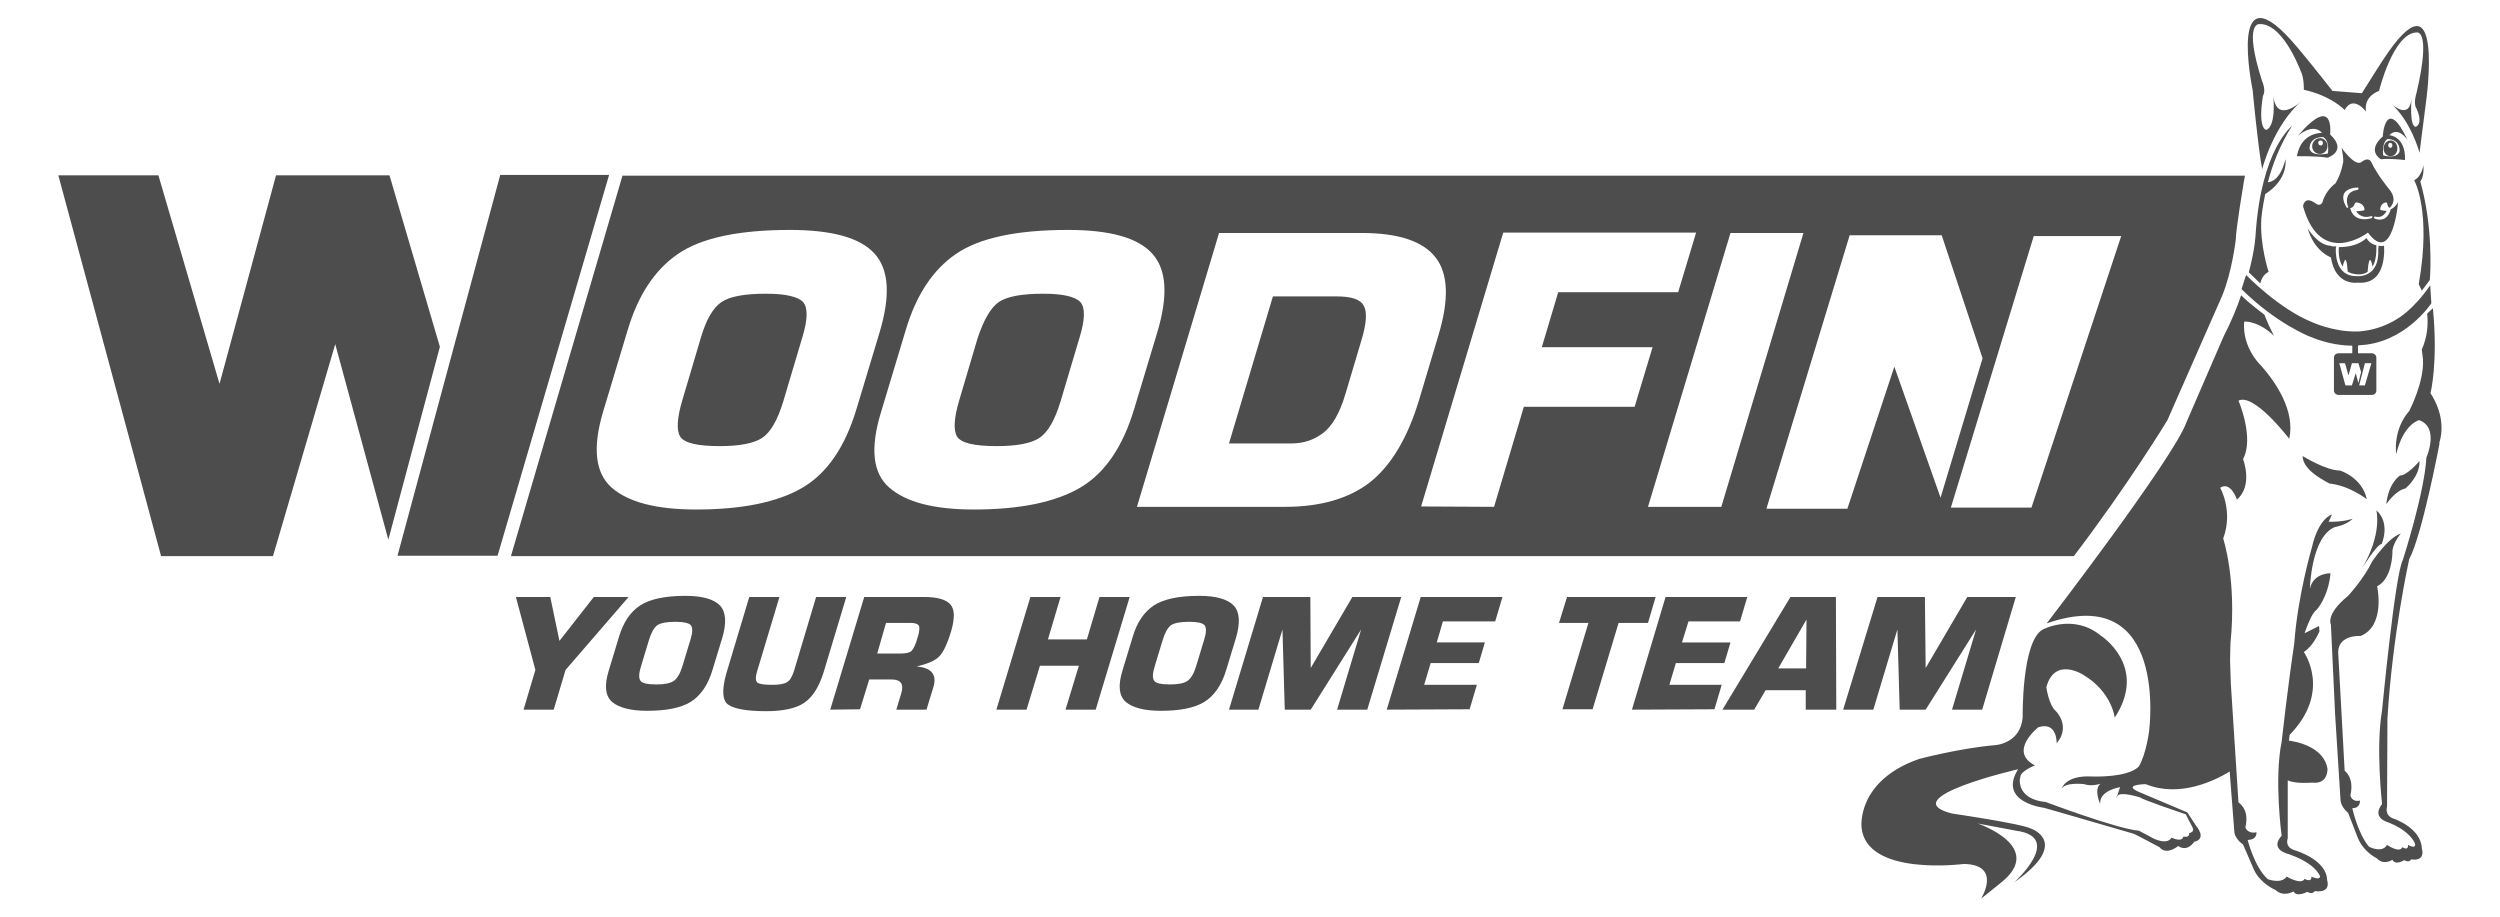
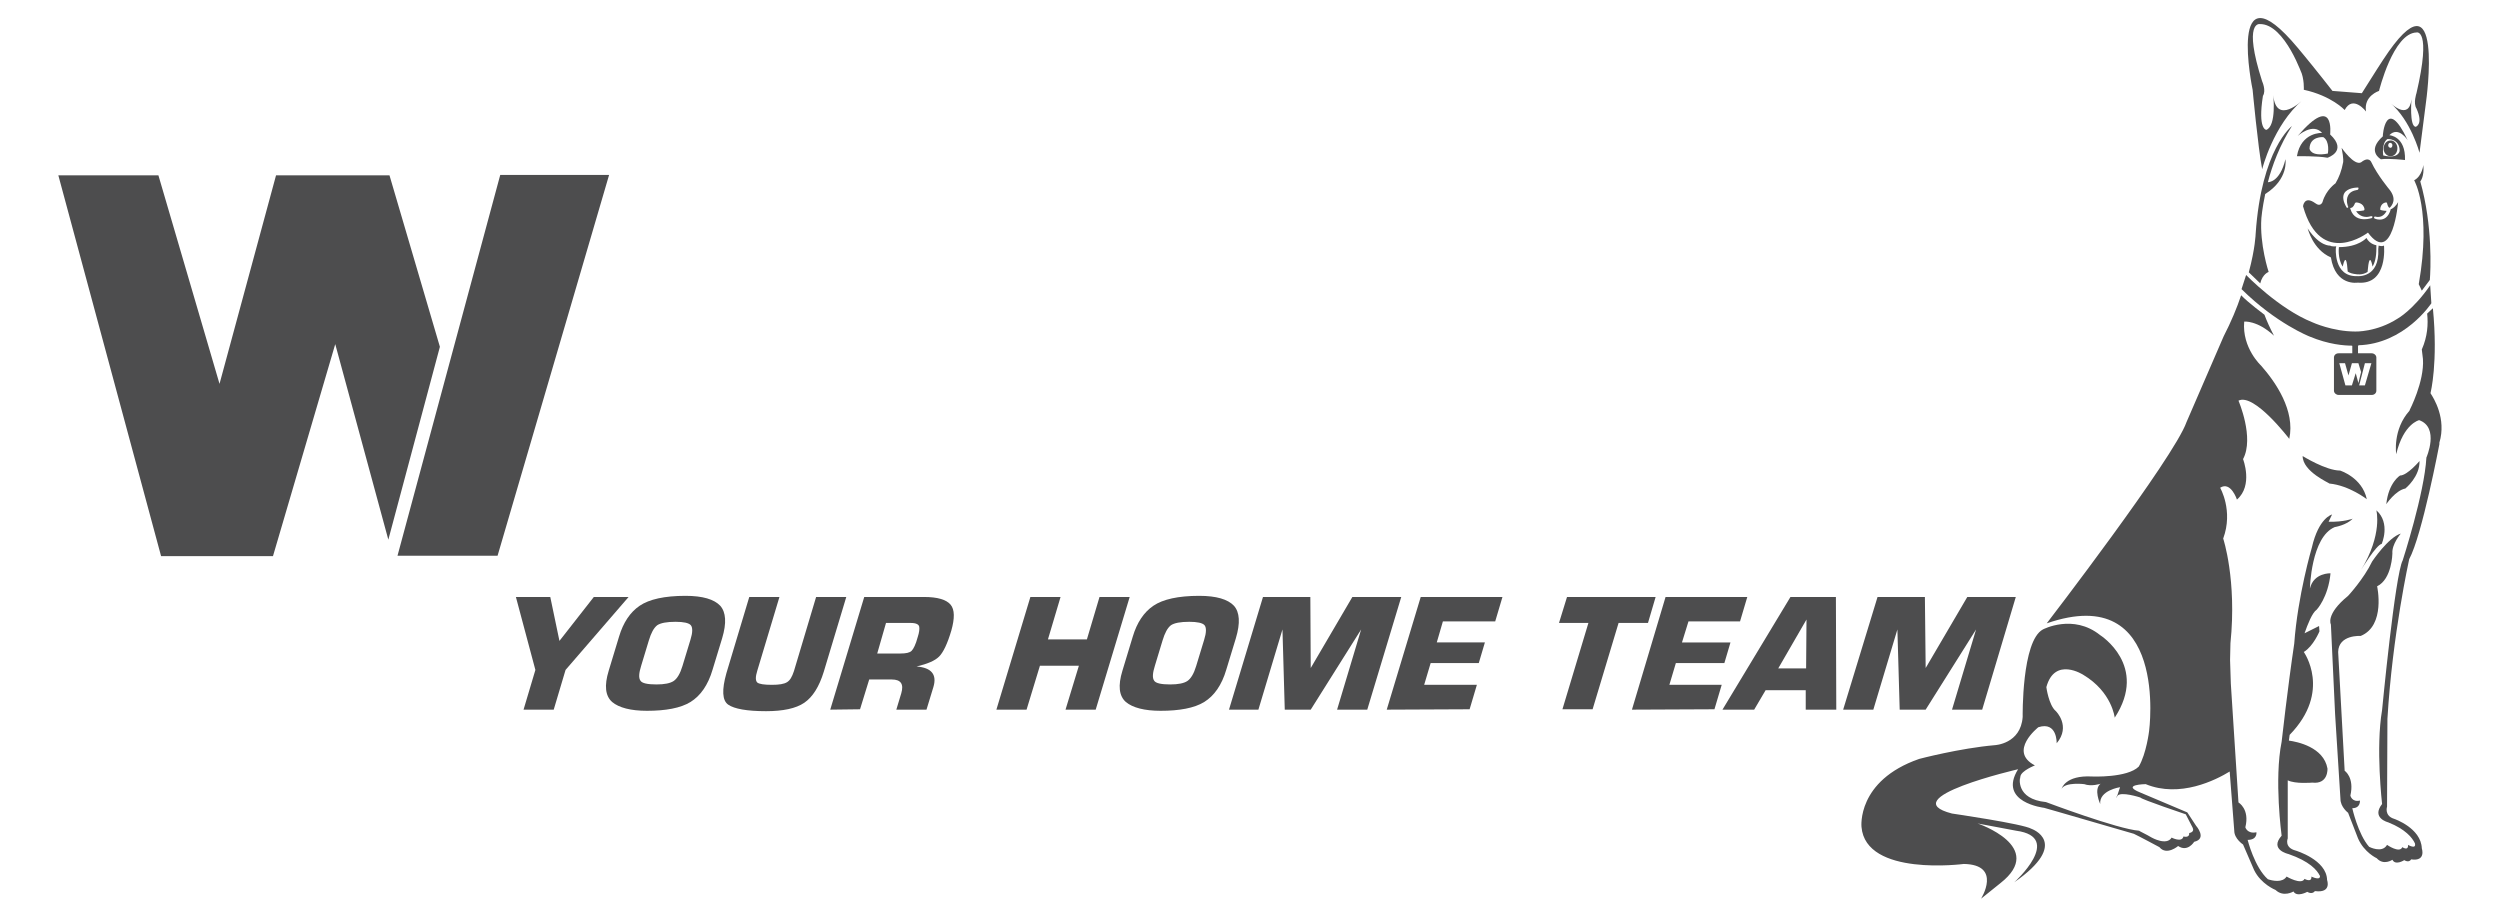
<svg xmlns="http://www.w3.org/2000/svg" width="30px" height="11px" id="Layer_1" x="0px" y="0px" viewBox="0 0 649 240" style="enable-background:new 0 0 649 240;" xml:space="preserve">
  <style type="text/css">
	.st0{fill:#4D4D4E;}
	.st1{fill:none;}
	.st2{fill-rule:evenodd;clip-rule:evenodd;fill:#4D4D4E;}
</style>
  <g>
    <g>
      <g>
        <g>
          <path class="st0" d="M132.3,156.3h9l2.4,11.5l9-11.5h9.1l-16.5,19.1l-3.1,10.4h-7.9l3.1-10.4L132.3,156.3z" />
          <path class="st0" d="M156.6,175.6l2.7-8.9c1.1-3.7,2.9-6.4,5.4-8.1c2.5-1.7,6.5-2.6,12-2.6c4.5,0,7.5,0.9,9.1,2.6      c1.5,1.7,1.7,4.5,0.5,8.5l-2.5,8.2c-1.2,4.1-3.2,6.9-5.8,8.5s-6.5,2.3-11.4,2.3c-4.2,0-7.3-0.8-9.1-2.3      C155.7,182.2,155.4,179.5,156.6,175.6z M167.1,167.7l-2,6.6c-0.6,1.9-0.7,3.2-0.2,3.9c0.4,0.7,1.9,1,4.2,1      c2.1,0,3.6-0.3,4.5-0.9c0.9-0.6,1.7-1.9,2.3-3.9l2.1-6.9c0.6-1.9,0.6-3.2,0.1-3.8c-0.5-0.6-1.9-0.9-4-0.9      c-2.3,0-3.9,0.3-4.8,0.9C168.4,164.4,167.7,165.7,167.1,167.7z" />
          <path class="st0" d="M193.4,156.3h7.9l-5.8,19.3c-0.5,1.6-0.5,2.6,0,3.1c0.5,0.4,1.8,0.6,3.8,0.6c1.9,0,3.2-0.2,4-0.7      c0.8-0.5,1.3-1.4,1.8-2.9l5.8-19.4h7.9l-5.9,19.6c-1.2,3.9-2.9,6.6-5.1,8.1c-2.2,1.5-5.6,2.2-10,2.2c-5,0-8.3-0.6-9.9-1.7      c-1.6-1.1-1.7-3.9-0.5-8.2L193.4,156.3z" />
          <path class="st0" d="M214.6,185.8l8.9-29.5h15.7c3.5,0,5.8,0.7,6.9,2c1.1,1.3,1.1,3.6,0.2,6.8c-1,3.4-2.1,5.7-3.2,6.8      c-1.1,1.1-3,1.9-5.9,2.6c3.9,0.3,5.4,2.1,4.4,5.4l-1.8,5.9h-7.9l1.3-4.3c0.7-2.4-0.1-3.6-2.5-3.6h-5.9l-2.4,7.8L214.6,185.8      L214.6,185.8z M226.9,171.1h6.1c1.4,0,2.4-0.2,2.9-0.7c0.5-0.5,1.1-1.7,1.6-3.6c0.4-1.2,0.5-2.1,0.4-2.7c-0.1-0.6-0.8-1-2.2-1      h-6.5L226.9,171.1z" />
          <path class="st0" d="M267,156.3h7.9l-3.3,11.1h10.2l3.3-11.1h7.9l-8.9,29.5h-7.9l3.5-11.5h-10.2l-3.5,11.5h-7.9L267,156.3z" />
          <path class="st0" d="M291.1,175.6l2.7-8.9c1.1-3.7,2.9-6.4,5.4-8.1c2.5-1.7,6.5-2.6,12-2.6c4.5,0,7.5,0.9,9.1,2.6      c1.5,1.7,1.7,4.5,0.5,8.5l-2.5,8.2c-1.2,4.1-3.2,6.9-5.8,8.5s-6.5,2.3-11.4,2.3c-4.2,0-7.3-0.8-9.1-2.3      C290.2,182.2,289.9,179.5,291.1,175.6z M301.6,167.7l-2,6.6c-0.6,1.9-0.7,3.2-0.2,3.9c0.4,0.7,1.9,1,4.2,1      c2.1,0,3.6-0.3,4.5-0.9c0.9-0.6,1.7-1.9,2.3-3.9l2.1-6.9c0.6-1.9,0.6-3.2,0.1-3.8c-0.5-0.6-1.9-0.9-4-0.9      c-2.3,0-3.9,0.3-4.8,0.9C302.9,164.4,302.2,165.7,301.6,167.7z" />
          <path class="st0" d="M327.9,156.3h12.4l0.1,18.6l10.9-18.6h12.8l-8.9,29.5h-7.9l6.3-21l-13.2,21h-6.8l-0.6-21l-6.3,21H319      L327.9,156.3z" />
          <path class="st0" d="M360.3,185.8l8.9-29.5h21.4l-1.9,6.4H375l-1.6,5.5H386l-1.6,5.4h-12.6l-1.7,5.7h13.8l-1.9,6.4L360.3,185.8      L360.3,185.8z" />
          <path class="st0" d="M407.5,156.3h23.2l-2,6.8H421l-6.8,22.6h-7.9l6.8-22.6h-7.7L407.5,156.3z" />
          <path class="st0" d="M424.5,185.8l8.8-29.5h21.4l-1.9,6.4h-13.5l-1.7,5.5h12.7l-1.6,5.4H436l-1.7,5.7H448l-1.9,6.4L424.5,185.8      L424.5,185.8z" />
          <path class="st0" d="M448.2,185.8l17.8-29.5h11.9l0.1,29.5h-8v-5.1h-10.5l-3,5.1H448.2z M462.8,175h7.3l0.1-12.8L462.8,175z" />
          <path class="st0" d="M488.8,156.3h12.4l0.2,18.6l10.9-18.6H525l-8.8,29.5h-7.9l6.3-21l-13.2,21h-6.8l-0.6-21l-6.3,21h-7.9      L488.8,156.3z" />
        </g>
      </g>
-       <path class="st0" d="M584.7,47.6c0,0-2.1,12.5-2.1,15.1c0,0-1,8.6-3.6,14.8L564.7,110c0,0-9.9,16.4-24.5,35.6h-0.8l-408.4,0    L160.2,46h411.5h12.1h0.5h0.7L584.7,47.6z M157.4,127.7c4.4,3.8,11.7,5.7,22.1,5.7c12,0,21.3-1.9,27.8-5.7    c6.5-3.8,11.2-10.7,14.2-20.7l6-19.9c2.9-9.7,2.5-16.5-1.3-20.7S215,60.2,204,60.2c-13.4,0-23.2,2.1-29.3,6.3    c-6.1,4.2-10.4,10.8-13.1,19.8l-6.5,21.6C152.3,117.4,153.1,123.9,157.4,127.7z M186.1,79.1c2.2-1.5,6.1-2.2,11.7-2.2    c5.2,0,8.4,0.8,9.7,2.2c1.3,1.5,1.2,4.6-0.2,9.2l-5,16.8c-1.5,4.9-3.3,8.1-5.6,9.6c-2.2,1.4-5.9,2.1-11,2.1    c-5.9,0-9.3-0.8-10.4-2.5c-1-1.7-0.8-4.9,0.6-9.6l4.8-16.2C182.1,83.7,183.9,80.6,186.1,79.1z M230.1,127.7    c4.4,3.8,11.7,5.7,22.1,5.7c12,0,21.3-1.9,27.8-5.7c6.5-3.8,11.2-10.7,14.2-20.7l6-19.9c2.9-9.7,2.5-16.5-1.3-20.7    s-11.1-6.2-22.1-6.2c-13.4,0-23.2,2.1-29.3,6.3c-6.1,4.2-10.4,10.8-13.1,19.8l-6.5,21.6C225,117.4,225.7,123.9,230.1,127.7z     M258.7,79.1c2.2-1.5,6.1-2.2,11.7-2.2c5.2,0,8.4,0.8,9.7,2.2c1.3,1.5,1.2,4.6-0.2,9.2l-5,16.8c-1.5,4.9-3.3,8.1-5.6,9.6    c-2.2,1.4-5.9,2.1-11.1,2.1c-5.9,0-9.3-0.8-10.4-2.5c-1-1.7-0.8-4.9,0.6-9.6l4.8-16.2C254.8,83.7,256.6,80.6,258.7,79.1z     M333.7,132.7c9.3,0,16.8-2.2,22.3-6.5c5.5-4.4,9.8-11.6,12.8-21.6l5-16.7c2.9-9.5,2.6-16.4-0.8-20.6c-3.3-4.2-9.8-6.3-19.2-6.3    h-37.4l-21.5,71.7L333.7,132.7L333.7,132.7z M330.5,77.6h16.6c4,0,6.4,0.8,7.2,2.5c0.9,1.6,0.7,4.6-0.6,8.9l-4.2,14.1    c-1.5,5.1-3.5,8.5-5.9,10.3c-2.4,1.8-5.1,2.7-8.3,2.7H319L330.5,77.6z M388.4,132.7l7.8-26.2h29l4.7-15.6h-29l4.3-14.4h31.4    l4.7-15.6h-50.5l-21.5,71.7L388.4,132.7L388.4,132.7z M428.7,132.7h19.2L469.4,61h-19.1L428.7,132.7z M508,132.9h21.1l23.5-71.1    h-22.9L508,132.9z M459.7,133.2h21.2l12.3-37.2l12.1,34.3l11-36.5l-10.7-32.2h-24.1L459.7,133.2z" />
      <polygon class="st0" points="128.2,45.8 156.7,45.8 127.5,145.5 101.3,145.5   " />
      <polygon class="st0" points="12.5,45.9 38.7,45.9 54.7,100.5 69.5,45.9 99.2,45.9 112.4,90.8 98.9,141.3 85,90.1 68.7,145.6     39.4,145.6   " />
    </g>
    <g>
      <g>
        <g>
          <path class="st0" d="M627.6,36.7c0,0-2.4-3.8-4.8-1.3c0,0,4.3,0.2,4.1,6.5c0,0-4.2-0.5-6.3-0.2c0,0-3.9-2.1,0.5-6      C621,35.6,621.9,24.7,627.6,36.7z M621.2,40.7c4.1,1,4.3-1.2,4.3-1.2c0-3.3-3.2-3.1-3.2-3.1C620.7,37.5,621.2,40.7,621.2,40.7z" />
        </g>
      </g>
      <g>
        <g>
          <path class="st0" d="M607.3,35.2c4.7,4.4-0.7,6.1-0.7,6.1c-2.6-0.5-8-0.4-8-0.4c1.1-6.4,6.6-6.1,6.6-6.1      c-2.5-2.8-6.4,0.8-6.4,0.8C608.6,24.2,607.3,35.2,607.3,35.2z M605.5,35.9c0,0-3.5-0.3-3.6,3c0,0,0.2,2.2,4.8,1.3      C606.7,40.2,607.3,37,605.5,35.9z" />
        </g>
      </g>
      <g>
        <g>
-           <path class="st0" d="M606.6,38c0.1,1.2-0.7,2.2-1.8,2.3c-1.1,0.1-2.1-0.7-2.2-1.8s0.7-2.2,1.8-2.3C605.4,36,606.4,36.8,606.6,38      z M604.7,36.8c-0.3,0-0.6,0.3-0.5,0.7c0,0.3,0.3,0.6,0.7,0.6c0.3,0,0.6-0.4,0.5-0.7C605.4,37,605.1,36.7,604.7,36.8z" />
-         </g>
+           </g>
      </g>
      <g>
        <g>
          <path class="st0" d="M624.9,38.6c0.1,1.2-0.6,2.2-1.6,2.3c-1,0.1-1.9-0.7-2-1.8s0.6-2.2,1.6-2.3      C623.9,36.6,624.8,37.5,624.9,38.6z M623,37.4c-0.3,0-0.5,0.3-0.5,0.7c0,0.3,0.3,0.6,0.6,0.6s0.5-0.3,0.5-0.7      C623.6,37.6,623.3,37.4,623,37.4z" />
        </g>
      </g>
      <g>
        <path class="st0" d="M607.5,67.4c1.2,7.6,7,6.6,7,6.6c8,0.7,6.9-9.7,6.9-9.7c-0.6,0.3-1.4,0-1.4,0l-0.1,0.9     c0.4,7.7-5.5,7.1-5.5,7.1c-6.3,0.2-5.6-7.4-5.6-7.4l0.1-0.4c0,0-1.3,0.1-1.6-0.2c0,0-2.7,0.3-5.9-4.5     C601.5,59.9,602.7,65.3,607.5,67.4z" />
      </g>
      <g>
        <path class="st0" d="M609.6,64.7c0,0-0.4,3,1,5.1l0,0c0,0,0.9-4.7,1.3,1.3l0,0c0.6,0.4,1.3,0.6,2.3,0.7c0,0,1.5,0.3,2.9-0.6     c0.5-6.1,1.3-1.4,1.3-1.4c0.6-1,1-2.5,1-4.7l0-0.9c0,0-1.7-0.2-2.6-1.9C616.8,62.3,614.8,64.7,609.6,64.7z" />
      </g>
      <path class="st0" d="M630.7,40c0,0-2.2-8.4-7.7-13.1c0,0,4.9,4.9,5.6-0.9c0,0-0.6,7.1,1.1,7.2c0,0,2.1-0.6,0.2-4.8    c-0.9-1.4,0-4,0-4c4-17.1,0-15.9,0-15.9c-6.1,0.2-9.8,15.3-9.8,15.3s-4.1,1.3-3.4,5.4c0,0-3.4-4.5-5.6-0.4c0,0-3.4-3.7-10.7-5.3    c0,0,0.2-2.8-0.9-5.2l0.7,1.9c0,0-4.7-14-11.3-13.9c0,0-4.5-0.9,0.6,15c0,0,1.1,2.4,0.2,3.8c-1.4,8.9,0.9,8.9,0.9,8.9    c2.7-1.1,1.8-9.1,1.8-9.1c0.8,8.1,7.7,1.3,7.7,1.3c-7.7,6.5-10.6,18.1-10.6,18.1c-1.1-5.8-2.5-20.8-2.5-20.8s-7-33.5,11.8-11    c0,0,2.7,3.2,6.5,8l2.6,3.3l7.7,0.6c3.3-5.3,5.6-8.8,5.6-8.8c16.3-24.9,11.2,11.1,11.2,11.1L630.7,40z" />
      <g>
        <path class="st0" d="M589.5,35" />
      </g>
      <g>
        <line class="st1" x1="615.5" y1="24.2" x2="620.1" y2="23.7" />
      </g>
      <g>
        <path class="st0" d="M631.3,76.1c-0.5-1.1-0.8-1.7-0.8-1.7c3.4-19.3-1.2-27.2-1.2-27.2c2.1-1.1,2.4-4,2.4-4     c0.3,3.1-0.8,4.3-0.8,4.3c3.3,11.6,2.7,23.4,2.5,25.8L631.3,76.1z" />
      </g>
      <path class="st2" d="M590.3,50.8c-0.8,3.8-1,6.3-1,6.3c-0.5,6.9,1.9,14.1,1.9,14.1s-1.6,0.5-2.2,3l-3-2.9    c1.7-6.3,1.8-10.1,1.8-10.1c1.5-22.2,9.5-28.2,9.5-28.2c-3.2,5-5.2,10.4-6.3,14.7c0,0,3.1,0.2,4.6-6    C595.6,41.7,596.5,46.9,590.3,50.8z" />
      <path class="st2" d="M600.1,119.4c0,0,6.1,3.8,9.8,3.8c0,0,5.8,1.8,7,7.5c0,0-4.6-3.6-9.8-4.1    C607.2,126.5,600.1,123.5,600.1,119.4z" />
      <path class="st2" d="M619.4,133.6c0,0,1.7,6.3-4,15.6c0,0,4-6.6,5.4-6.8C620.8,142.4,623.2,137,619.4,133.6z" />
      <path class="st2" d="M630.7,120.7c0,0-3.2,3.8-5.1,3.8c0,0-3,1.8-3.6,7.5c0,0,2.4-3.6,5-4.1C627.1,127.8,630.8,124.8,630.7,120.7z    " />
      <path class="st2" d="M634.2,80.7c1.4,14.3-0.6,22.1-0.6,22.1v0.2c0.8,1.2,4.2,6.6,2.3,12.9l0,0.4c0,0-4.5,23.8-7.9,30.1    c0,0-4.4,19.8-5.7,41.8l-0.1,23c0,0-0.8,2.4,1.9,3.2c0,0,7,2.4,7.2,7.7c0,0,1.2,3.5-2.8,2.9c0,0-0.5,1-1.8,0.2    c0,0-2.3,1.5-3.1-0.1c0,0-2.3,1.6-4.1-0.4c0,0-3.3-1.5-4.9-5.2l-2.6-6.7c0,0-2-1.5-2-3.6l-1.4-22.2l-1.1-23.5c0,0-1.5-2.6,4.5-7.5    c0,0,4.1-4.4,6.3-9c0,0,4.2-6.3,7.5-7.3c0,0-2.4,2.8-2.2,5.2c0,0-0.1,6.7-4,8.6c0,0,2.3,10.3-4.3,13c0,0-5.8-0.4-5.9,4.2l1.7,31.1    c0,0,2.6,1.7,1.5,6.5c0,0,0.4,1.8,2.5,1.3c0,0,0.2,2-2,2c0,0,1.5,6.8,4.4,10.1l0,0c0,0,3.4,1.8,4.7-0.5c0,0,3.3,2.3,4,0.6    c0,0,1.6,1.1,1.5-0.6c0,0,2.2,1.3,1.8-0.4l0,0c-0.7-1.5-2.5-3.7-7-5.5c0,0-4.5-1.1-1.6-4.8c0,0-1.7-14.7,0-24.6    c0,0,3.4-35.5,5.4-39.2c0,0,5.7-17.6,6.2-26.9c0,0,3.5-7.9-1.9-9.8c0,0-4.1,0.9-6,8.9c0,0-1-6.4,3.5-11.4l0-0.1    c0,0,3.9-7.5,3.5-13.4l-0.3-2.5c1.5-3.4,1.7-6.6,1.4-9.4" />
      <path class="st2" d="M560.6,219.3c0,0,3.9,2.2,5.2,0c0,0,2.7,1.4,3.1-0.3c0,0,1.6,0.5,1.5-0.9c0,0,1.5-0.2,0.9-1.4l-1.8-3.5    c0,0-11.6-3.9-11.9-4.4c0,0-5.2-1.7-6-0.4s0-0.2,0-0.2l0.7-2.1c0,0-5.5,0.8-5.2,4.4c0,0-1.8-3.9,0.1-5.3c0,0-2.4,0.8-4.3,0.1    c0,0-4.9-0.6-5.9,1.2c0,0,0.9-3.6,8-3.2c0,0,9.2,0.4,12.2-2.6c2-3.4,2.7-9.3,2.7-9.3s5.3-39.3-26.8-28.2c0,0,33.3-43.3,36.6-52.7    l9.7-22.4c0,0-1.1,2.2,0,0c2-3.9,3.5-7.5,4.6-10.8c1.8,1.9,6.1,5.1,6.1,5.1c0.6,1.6,1.4,3.4,2.5,5.5c-4.4-4.1-7.8-3.7-7.8-3.7    c-0.6,6.9,4.4,11.5,4.4,11.5c3.8,4.3,9,11.8,7.4,19.2c0,0-9.2-12.1-13.3-10c0,0,4.2,9.7,1.2,15.3c0,0,2.7,6.9-1.6,10.6    c0,0-1.6-4.9-4.4-3.1c0,0,3.5,6,0.8,13.3c0,0,3.6,10.8,1.9,27.4l-0.1,4.4l0.2,6.2l2,31.1c0,0,3,1.7,1.8,6.5c0,0,0.5,1.8,2.9,1.3    c0,0,0.3,2-2.3,2c0,0,1.8,7.2,5.3,10.3l0,0c1.2,0.4,3.8,1,4.9-0.7c0,0,3.9,2.3,4.7,0.6c0,0,1.9,1.1,1.8-0.6c0,0,2.6,1.3,2.2-0.4    l0,0.2c-0.7-1.5-2.7-3.8-8.2-5.7c0,0-5.1-1.1-1.8-4.8c0,0-2-14.7,0-24.6c0,0,1.6-14.3,3.3-25.7c0.9-12.5,4.6-25.1,4.6-25.1    c1.8-7.9,5.3-8.7,5.3-8.7l-0.9,1.9c4,0.1,6.3-0.8,6.3-0.8c-1.6,1.7-4.7,2.2-4.7,2.2c-6.2,2.6-6.5,16.1-6.5,16.1c1-4.2,5.4-4,5.4-4    c-0.6,6.3-3.6,9.5-3.6,9.5c-1.2,0.8-2.4,3.9-3.2,6.2l3.8-1.9l0.1,1.4c0,0-1.6,3.9-4.1,5.4c0,0,7.4,10.3-3.7,21.7l-0.2,1.5    c2.2,0.3,9.1,1.7,10.1,7.3c0,0,0.3,4.2-4,3.7c0,0-4.4,0.4-6.4-0.6l0,0l0,15.2c0,0-1,2.4,2.1,3.2c0,0,8.1,2.4,8.2,7.7    c0,0,1.3,3.5-3.2,2.9c0,0-0.6,1-2,0.2c0,0-2.7,1.5-3.6-0.1c0,0-2.6,1.6-4.7-0.4c0,0-3.8-1.5-5.6-5.2l-2.9-6.7c0,0-2.3-1.5-2.3-3.6    L581,202c-3.6,2.2-13,7-22,3.3c0,0-6.6,0.1-1.4,2.2l12.3,5.2l2.3,3.5c0,0,3,3.4-0.5,4.2c0,0-1.7,2.8-4.2,1.1c0,0-3,2.6-4.9,0.3    c0,0-5.4-2.9-6.7-3.5l-20-5.8l-3.5-1c0,0-12.2-1.4-6.8-10.1c0,0-32.9,7.6-17.3,11.6c0,0,18.6,2.7,20.8,4c0,0,10.4,3.6-4.5,14    c0,0,13.1-11.8,0.5-13.5l-10.1-1.9c0,0,18.1,6.1,6,15.6l-5.1,4.1c0,0,5.6-8.9-4.5-9.1c0,0-25.7,3.4-26.8-9.7    c0,0-1.3-12.1,15.1-17.8c0,0,10.6-2.8,19.8-3.6c0,0,6.8-0.3,7.3-7.4c0,0-0.3-19.9,5.3-22.9c0,0,7.9-4.2,15,1.5    c0,0,12.7,8,3.8,21.6c0,0-0.7-6.7-8.2-11.2c0,0-7.5-4.9-9.7,3.2c0,0,0.6,4.7,2.5,6.3c0,0,4,3.9,0.2,8.4c0,0,0.2-5.8-4.8-4.2    c0,0-8,6.3-0.9,10c0,0-3.6,1.4-3.8,2.9s-0.1,0.3-0.1,0.3s-1.2,5.6,6.8,6.4c0,0,18.8,7.1,24.4,7.5    C557.3,217.6,559.1,218.4,560.6,219.3" />
      <polyline class="st0" points="613.1,90.5 613.1,89.1 614.7,89.1 614.7,90.5   " />
      <g>
        <line class="st1" x1="613.1" y1="92.5" x2="614.7" y2="92.5" />
      </g>
      <path class="st0" d="M613.1,92.5v-2c-2.1,0-6.2-0.3-11.2-2.4c0,0-8.7-3.4-17.8-12.4l1.2-3.7c0,0,8.6,8.9,17.4,12.4    c0,0,5.2,2.4,11.2,2.4c0,0,5.5,0.2,11.1-3.4c0,0,4-2.2,8.5-8.7l0.3,4.7c0,0-7,10.7-19.2,11v2.1h3.6c0.6,0,1.2,0.5,1.2,1.1v8.7    c0,0.6-0.5,1.1-1.2,1.1h-8.7c-0.6,0-1.2-0.5-1.2-1.1v-8.7c0-0.6,0.5-1.1,1.2-1.1L613.1,92.5L613.1,92.5z M615.4,97.4l-0.7-2.3H613    l-0.9,3.2l-0.9-3.2h-1.5l1.6,5.8h1.7l1-3.2l0.7,2.6L615.4,97.4z M614.9,100.9h1.5l1.7-5.8h-1.7L614.9,100.9z" />
      <path class="st0" d="M622.9,54.4c-0.4,0-0.6-0.8-0.7-1.2c0-0.1-0.1-0.2-0.2-0.2h0l0,0c-0.5,0-1.5,0.4-1.6,1.8    c0,0.1,0.1,0.2,0.2,0.2c0,0,0.7,0.2,1.4,0.2c0,0,0.1,0,0.1,0c-0.3,0.6-1,1.6-2.2,1.6c-0.2,0-0.5,0-0.8-0.1c0,0,0,0-0.1,0    c-0.1,0-0.2,0.1-0.2,0.2c0,0.1,0,0.2,0.1,0.3c0,0,0.6,0.3,1.4,0.3c1,0,2.3-0.5,2.9-2.8h0.2c1.2-0.7,1.7-1.8,1.7-1.8    s-1.4,16.8-7.9,8c0,0-12.4,9.5-17-6.9c0,0,0.3-2.9,3.2-0.8c1.4,1.1,1.9-0.3,1.9-0.3c0.9-3.2,3.4-4.9,3.4-4.9    c0.9-1.5,1.6-3.3,2-5.5c0,0,0.2-0.8-0.4-3.8c0,0,3.3,4.8,5.1,3.8c2.1-1.7,2.7,0,2.7,0c1.6,3.4,4.7,7.1,4.7,7.1    C624.8,52.1,623.6,53.7,622.9,54.4 M614.1,53L614.1,53c-0.1,0-0.2,0.1-0.3,0.2c-0.1,0.3-0.5,1.2-1,1.2c-0.1,0-0.2,0.1-0.2,0.1    c0,0.1-0.1,0.2,0,0.2c0.7,2.3,2.4,2.7,3.7,2.7c1,0,1.8-0.3,1.9-0.3c0.1-0.1,0.2-0.2,0.2-0.3c0-0.1-0.1-0.2-0.3-0.2c0,0,0,0-0.1,0    c-0.4,0.1-0.8,0.2-1.1,0.2c-1.6,0-2.4-0.9-2.8-1.5c0,0,0.1,0,0.1,0c0.9,0,1.8-0.2,1.9-0.2c0.1,0,0.2-0.2,0.2-0.3    C616.1,53.1,614.3,53,614.1,53L614.1,53z M614.5,49.1c-0.4,0-2.7,0.1-3.5,1.5c-0.5,0.9-0.3,2.2,0.6,3.7c0,0.1,0.1,0.1,0.2,0.1    c0,0,0.1,0,0.1,0c0.1-0.1,0.2-0.2,0.1-0.3c0,0-0.7-1.6,0-2.9c0.4-0.8,1.2-1.3,2.5-1.5c0.1,0,0.2-0.2,0.2-0.3    C614.8,49.2,614.7,49.1,614.5,49.1L614.5,49.1L614.5,49.1z" />
    </g>
  </g>
</svg>